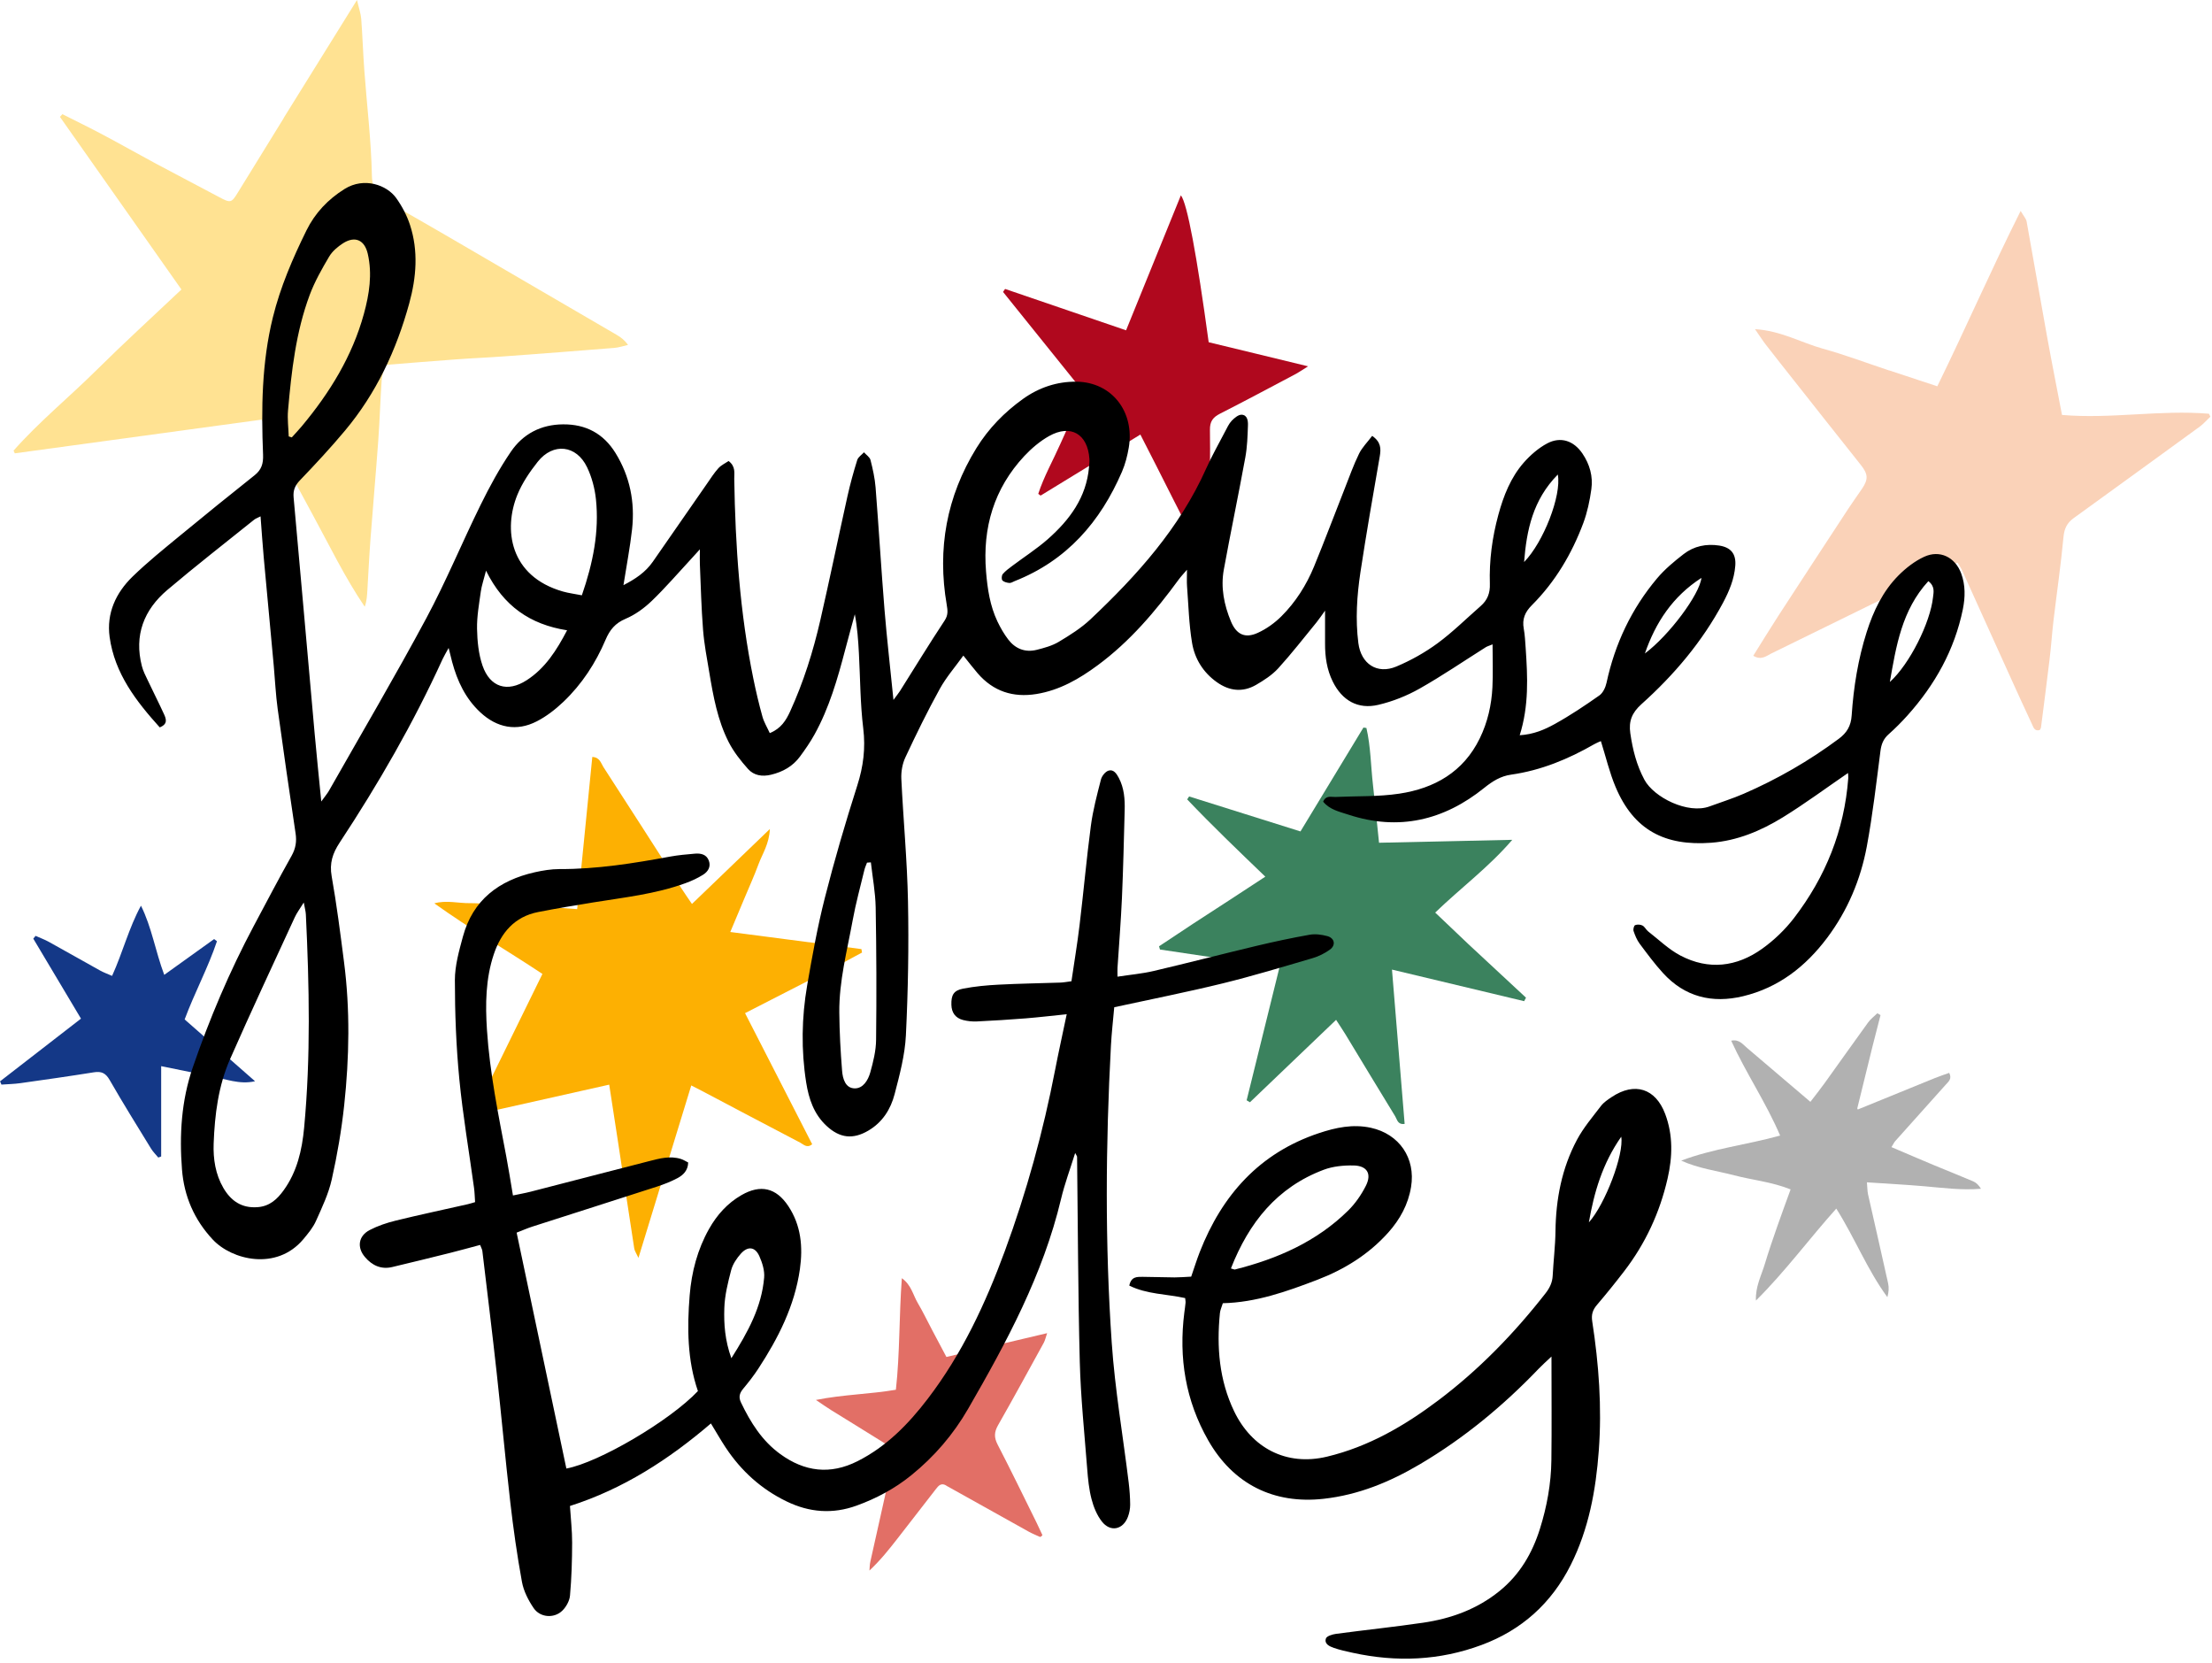
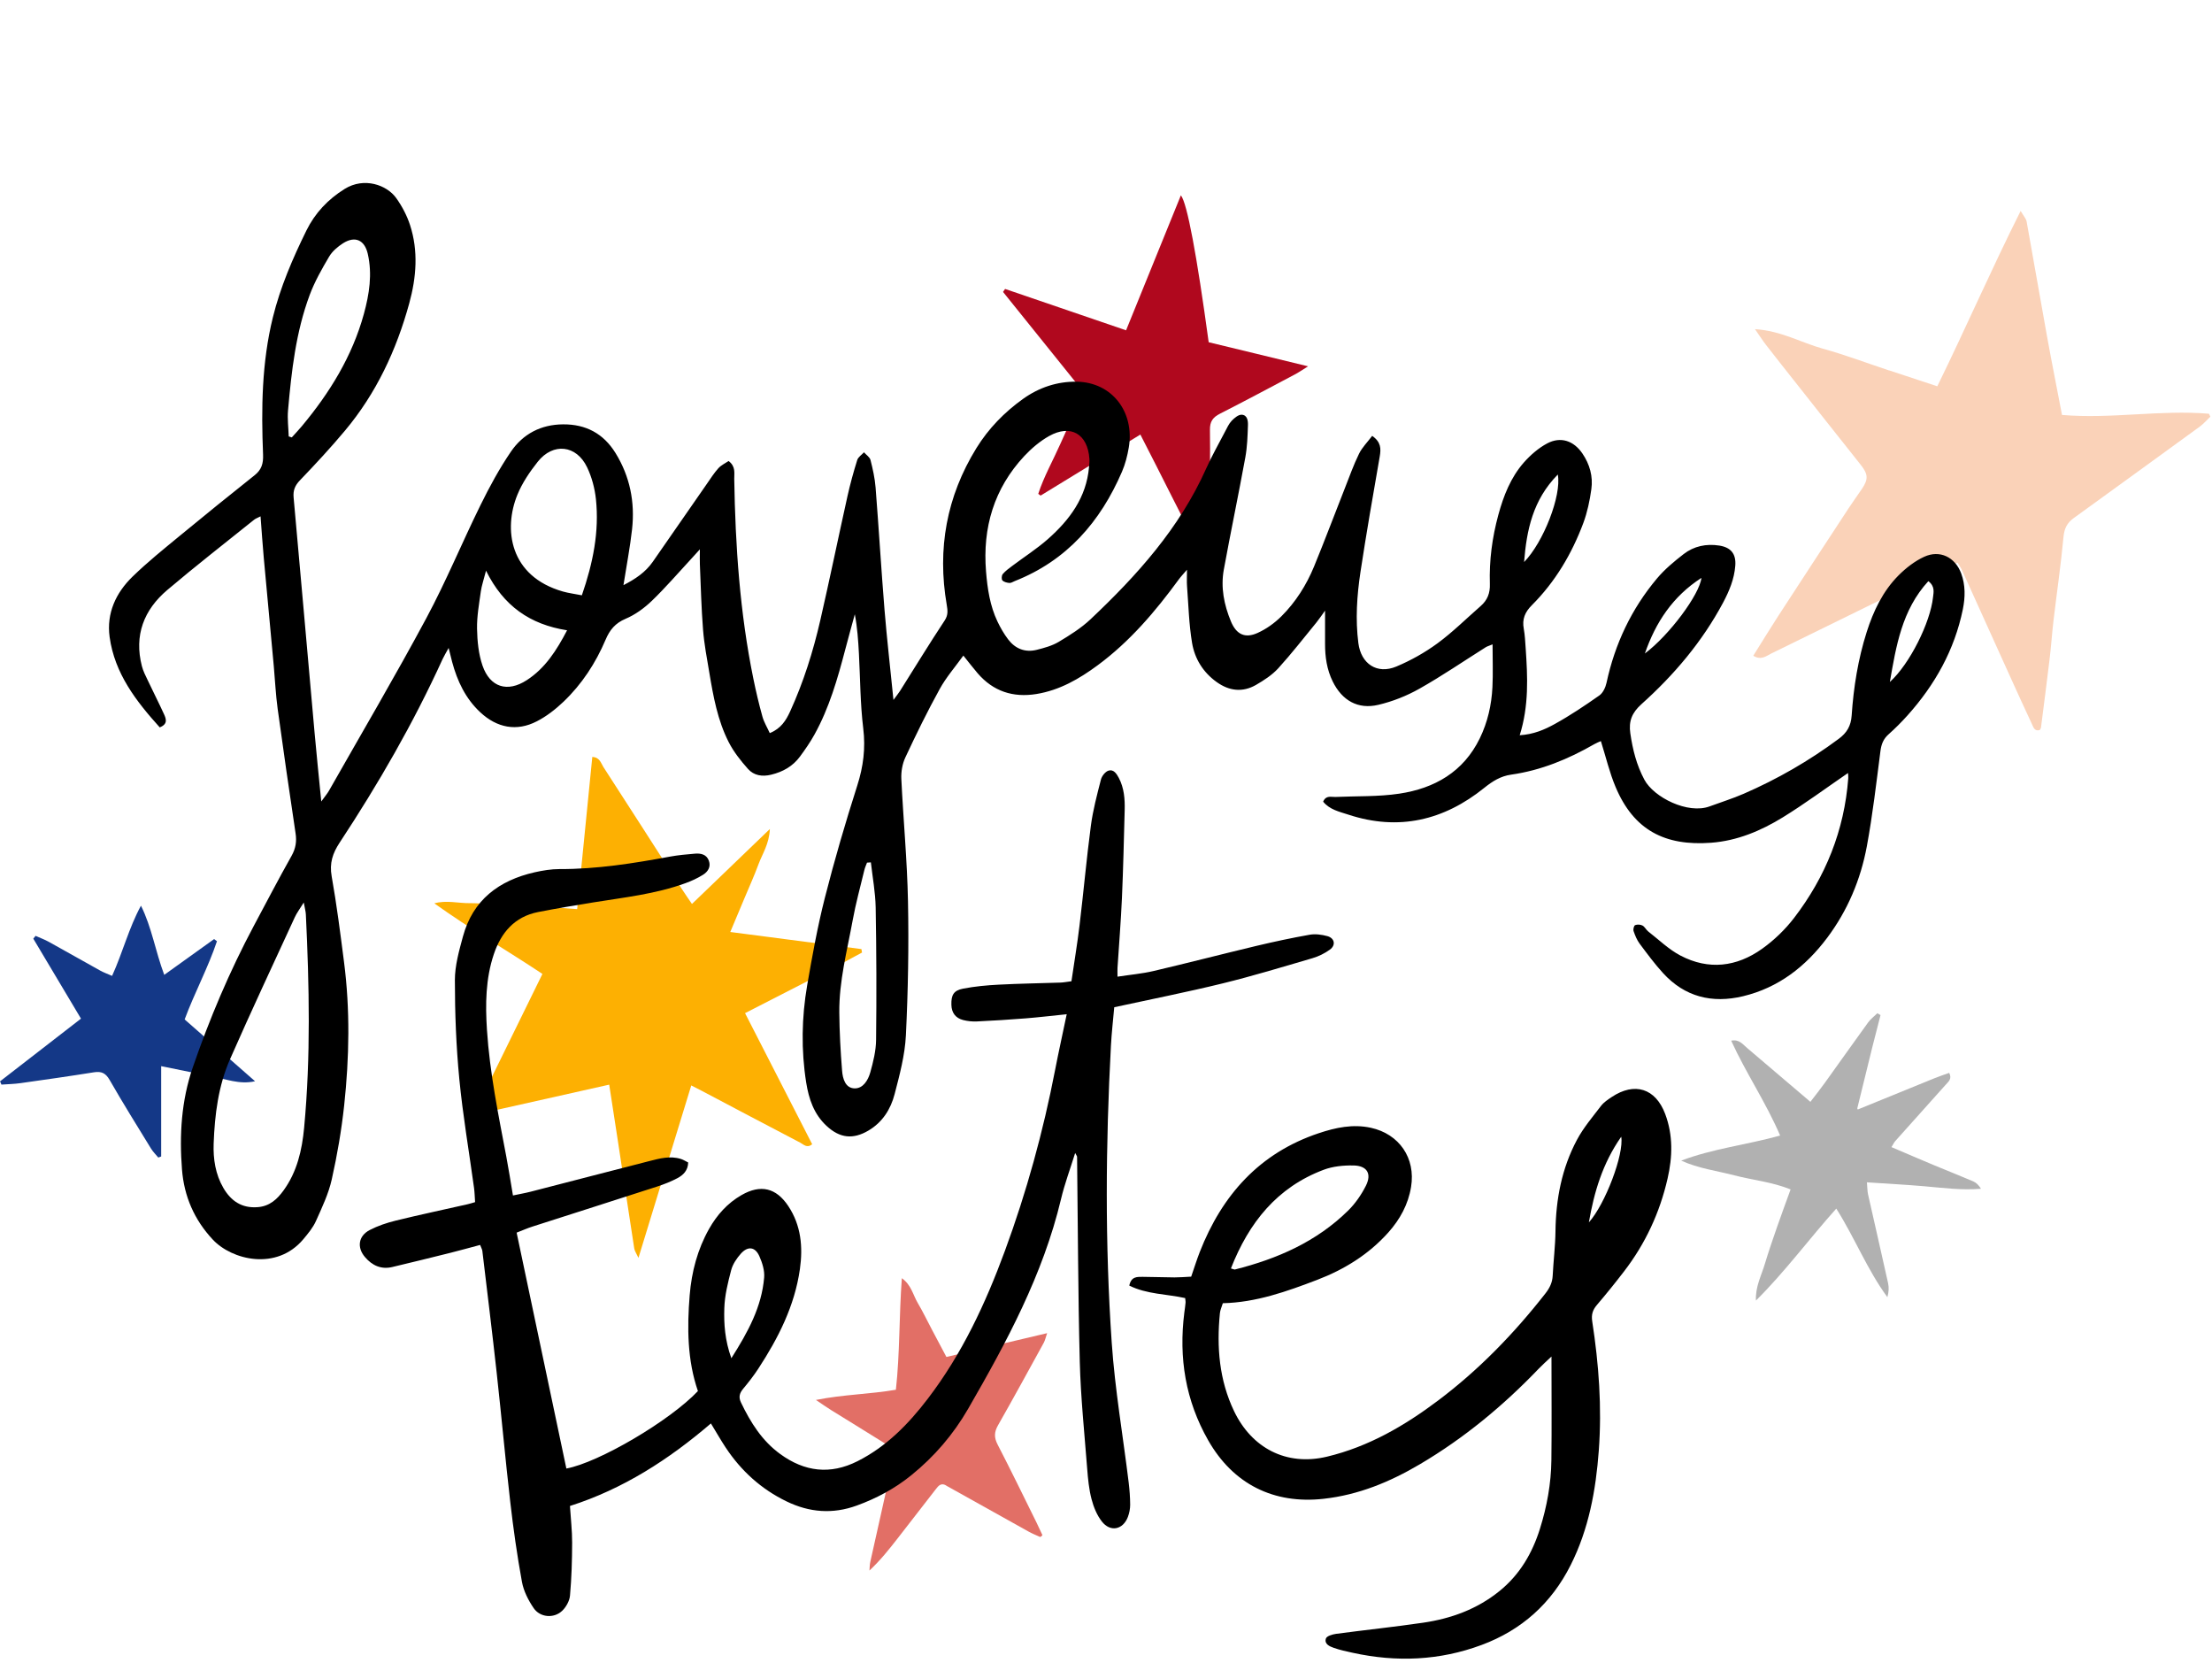
<svg xmlns="http://www.w3.org/2000/svg" width="475" height="357" viewBox="0 0 475 357" fill="none">
  <g clip-path="url(#clip0_1724_2)">
-     <path d="M60.92 25.32C66.12 16.95 71.2 8.77 76.66 0C77.08 1.82 77.48 2.92 77.57 4.05C77.85 7.76 77.96 11.47 78.24 15.18C78.79 22.69 79.71 30.18 79.86 37.7C79.93 41.1 81.53 42.41 84.04 43.81C91.85 48.2 99.57 52.75 107.32 57.26C115.68 62.12 124.03 66.99 132.38 71.86C133.23 72.35 134.04 72.91 134.86 74.05C133.87 74.27 132.89 74.61 131.89 74.69C124.09 75.32 116.28 75.92 108.47 76.49C104.96 76.75 101.45 76.89 97.94 77.15C92.94 77.51 87.94 77.93 82.73 78.34C82.44 79.51 82.03 80.55 81.96 81.61C81.66 85.92 81.54 90.24 81.23 94.55C80.72 101.56 80.1 108.55 79.57 115.56C79.29 119.27 79.11 122.98 78.89 126.69C78.82 127.85 78.77 129 78.32 130.25C74 123.88 70.72 117.05 67.1 110.41C63.44 103.7 59.88 96.93 56.22 90.08C38.47 92.5 20.82 94.91 3.18 97.32C3.09 97.13 3 96.93 2.91 96.74C8.42 90.51 14.89 85.24 20.78 79.4C26.64 73.59 32.74 68.03 38.96 62.15C30.25 49.78 21.56 37.43 12.87 25.09C13.05 24.9 13.22 24.7 13.4 24.51C16.32 25.99 19.26 27.41 22.15 28.95C25.97 30.98 29.74 33.12 33.56 35.17C38 37.55 42.48 39.86 46.92 42.24C49.54 43.64 49.67 43.63 51.14 41.23C54.36 36 57.59 30.77 60.93 25.35L60.92 25.32Z" fill="#FFE292" />
    <path d="M405.7 79.52C409.24 80.68 412.55 81.78 416.01 82.93C422.16 70.38 427.57 57.91 433.91 45.28C434.56 46.4 435.07 46.94 435.19 47.54C436.69 55.82 438.11 64.13 439.61 72.41C440.61 77.92 441.71 83.42 442.79 89.08C453.39 89.98 463.88 87.94 474.34 88.82C474.44 89.03 474.55 89.24 474.65 89.45C473.9 90.16 473.21 90.97 472.38 91.58C463.36 98.15 454.32 104.7 445.28 111.24C443.89 112.25 443.28 113.46 443.11 115.27C442.55 121.25 441.68 127.2 440.97 133.17C440.64 135.96 440.46 138.76 440.12 141.55C439.54 146.42 438.9 151.29 438.28 156.16C438.26 156.35 438.12 156.52 438.03 156.71C436.9 157.07 436.66 156.14 436.34 155.46C434.76 152.09 433.22 148.7 431.68 145.31C428.23 137.7 424.8 130.09 421.35 122.48C421.11 121.94 420.75 121.45 420.36 120.79C419.37 121.23 418.45 121.61 417.57 122.04C405.18 128.12 392.81 134.21 380.41 140.27C379.31 140.81 378.23 141.82 376.49 140.78C378.33 137.85 380.09 134.96 381.93 132.12C386.92 124.45 391.93 116.79 396.95 109.14C397.89 107.71 398.89 106.33 399.85 104.92C401.25 102.85 401.13 101.75 399.58 99.8C394.76 93.75 389.97 87.67 385.17 81.6C383.18 79.08 381.18 76.56 379.21 74.02C378.49 73.1 377.87 72.1 376.86 70.66C382.47 71.01 386.78 73.56 391.43 74.85C396.17 76.16 400.79 77.91 405.69 79.54L405.7 79.52Z" fill="#FAD2B8" />
    <path d="M180 207.25C173.27 210.69 166.75 214.03 159.99 217.5C164.89 227.07 169.65 236.36 174.41 245.65C173.27 246.56 172.56 245.68 171.85 245.31C164.79 241.63 157.76 237.9 150.72 234.19C150.1 233.87 149.48 233.56 148.44 233.02C144.69 245.27 140.99 257.32 137.1 270.04C136.6 268.96 136.27 268.52 136.2 268.04C135.03 260.49 133.9 252.93 132.75 245.38C132.13 241.31 131.5 237.25 130.82 232.85C121.26 234.99 111.88 237.1 102.69 239.16C102.41 238.9 102.32 238.84 102.26 238.76C102.2 238.68 102.14 238.57 102.16 238.48C102.19 238.29 102.24 238.09 102.33 237.92C106.98 228.42 111.64 218.93 116.48 209.08C108.8 203.98 100.84 199.36 93.269 193.93C95.859 193.2 98.389 193.92 100.9 193.89C103.41 193.87 105.91 194.24 108.42 194.37C111.04 194.5 113.66 194.52 116.27 194.65C118.76 194.78 121.25 194.99 123.94 195.17C125.04 184.15 126.11 173.39 127.19 162.5C128.81 162.57 129.05 163.85 129.57 164.66C135.22 173.37 140.81 182.11 146.42 190.85C147.06 191.85 147.75 192.82 148.59 194.06C154.14 188.72 159.47 183.59 165.32 177.97C165.16 181.23 163.71 183.29 162.88 185.53C161.98 187.99 160.89 190.37 159.88 192.79C158.91 195.1 157.95 197.4 156.82 200.08C166.42 201.33 175.7 202.54 184.98 203.75C185.02 204 185.07 204.24 185.11 204.49C183.48 205.37 181.85 206.25 180.02 207.23L180 207.25Z" fill="#FDB002" />
-     <path d="M315.28 202.65C319.52 206.59 323.61 210.39 327.69 214.18C327.56 214.43 327.43 214.68 327.29 214.93C317.99 212.71 308.69 210.48 298.91 208.15C299.84 219.49 300.73 230.36 301.63 241.27C300.13 241.5 300.02 240.33 299.61 239.66C296.02 233.82 292.5 227.95 288.94 222.09C288.37 221.16 287.76 220.25 286.91 218.94C280.62 224.95 274.51 230.79 268.41 236.63C268.17 236.49 267.93 236.35 267.7 236.21C270.02 226.82 272.34 217.44 274.75 207.67C266.04 206.37 257.57 205.11 249.09 203.84L248.89 203.15C251.35 201.52 253.8 199.88 256.27 198.26C258.8 196.6 261.34 194.97 263.88 193.32C266.4 191.68 268.92 190.03 271.71 188.2C265.92 182.63 260.29 177.25 254.93 171.61L255.35 170.98C263.27 173.47 271.19 175.95 279.26 178.49C283.84 170.94 288.31 163.56 292.78 156.19C292.99 156.22 293.21 156.25 293.42 156.28C294.35 160.29 294.36 164.43 294.83 168.51C295.29 172.59 295.69 176.68 296.13 180.92C305.79 180.71 315.27 180.5 324.74 180.29C319.74 186.13 313.71 190.59 308.19 195.91C310.62 198.21 312.87 200.35 315.27 202.64L315.28 202.65Z" fill="#3B825E" />
    <path d="M259.72 108.62C259.72 112.79 259.72 116.65 259.72 120.52C259.45 120.58 259.18 120.64 258.91 120.7C254.13 111.73 249.68 102.59 244.88 93.29C237.62 97.73 230.54 102.06 223.46 106.39C223.29 106.27 223.12 106.14 222.95 106.02C224.17 102.29 226.12 98.85 227.71 95.27C229.3 91.69 230.99 88.15 232.78 84.28C227.02 77.12 221.21 69.89 215.39 62.67C215.54 62.46 215.68 62.24 215.83 62.03C224.4 64.96 232.98 67.89 241.81 70.91C245.77 61.15 249.65 51.6 253.58 41.93C254.94 43.65 257 54.78 259.55 73.47C262.89 74.28 266.37 75.11 269.85 75.96C273.31 76.8 276.76 77.64 280.89 78.64C279.58 79.46 278.96 79.9 278.29 80.26C272.86 83.13 267.45 86.03 261.98 88.81C260.44 89.59 259.79 90.5 259.82 92.29C259.91 97.63 259.78 102.97 259.73 108.61L259.72 108.62Z" fill="#B0081E" />
    <path d="M203.5 319.11C202.11 318.1 201.52 318.96 200.88 319.79C198.17 323.3 195.45 326.8 192.73 330.29C190.89 332.65 189.03 334.99 186.7 337.16C186.76 336.53 186.75 335.89 186.89 335.28C188.48 328.11 190.11 320.94 191.69 313.76C192.24 311.28 192.21 311.24 190.07 309.9C186.23 307.49 182.36 305.13 178.51 302.74C177.59 302.17 176.7 301.54 175.21 300.54C181.19 299.35 186.67 299.32 192.38 298.35C193.25 290.54 193.05 282.63 193.66 274.4C195.71 275.86 196.06 278.01 197.07 279.71C198.2 281.62 199.15 283.62 200.19 285.58C201.17 287.44 202.16 289.29 203.23 291.31C210.41 289.61 217.44 287.95 224.86 286.2C224.55 287.09 224.43 287.72 224.14 288.26C220.89 294.17 217.66 300.1 214.32 305.96C213.48 307.43 213.44 308.6 214.23 310.12C217.1 315.67 219.82 321.28 222.59 326.88C223.03 327.78 223.44 328.69 223.85 329.56C223.71 329.71 223.65 329.8 223.57 329.85C223.49 329.9 223.37 329.97 223.31 329.94C222.49 329.57 221.66 329.23 220.88 328.8C215.16 325.62 209.45 322.42 203.53 319.12L203.5 319.11Z" fill="#E26F66" />
    <path d="M399.02 238.15C404.51 235.91 410 233.66 415.49 231.44C416.49 231.04 417.51 230.7 418.57 230.32C419.22 231.63 418.41 232.19 417.84 232.84C414.22 236.88 410.59 240.92 406.98 244.97C406.73 245.25 406.57 245.62 406.17 246.26C409.34 247.61 412.35 248.91 415.37 250.17C418.15 251.33 420.97 252.43 423.74 253.62C424.39 253.9 424.92 254.44 425.39 255.2C421.23 255.55 417.21 255.01 413.19 254.66C409.22 254.32 405.23 254.11 400.9 253.82C401 254.91 400.98 255.67 401.14 256.4C402.57 262.77 404.04 269.12 405.45 275.5C405.65 276.42 405.59 277.4 405.29 278.47C400.95 272.56 398.3 265.75 394.32 259.46C388.43 266.03 383.29 273.04 377.07 279.2C376.91 276.26 378.25 273.8 379.02 271.21C379.8 268.61 380.69 266.04 381.58 263.47C382.5 260.82 383.48 258.19 384.51 255.34C380.48 253.72 376.37 253.35 372.42 252.32C368.64 251.33 364.71 250.85 361.02 249.16C367.85 246.57 375.01 245.79 382.26 243.78C379.24 236.7 374.97 230.46 371.75 223.41C373.47 223.06 374.24 224.19 375.16 224.97C379.59 228.74 384.03 232.51 388.76 236.54C389.85 235.11 390.89 233.82 391.85 232.48C394.96 228.16 398.03 223.8 401.16 219.49C401.7 218.75 402.48 218.17 403.14 217.52L403.82 217.92C403.24 220.2 402.64 222.47 402.07 224.75C401.01 229.03 399.96 233.32 398.84 237.89C398.84 238.17 398.92 238.16 398.99 238.16L399.02 238.15Z" fill="#B1B1B1" />
    <path d="M45.23 231.04C41.65 230.31 38.32 229.63 34.61 228.88V248.27C34.4 248.35 34.19 248.43 33.99 248.5C33.46 247.86 32.85 247.26 32.42 246.56C29.42 241.67 26.39 236.81 23.54 231.84C22.69 230.36 21.78 229.94 20.16 230.2C14.91 231.04 9.64 231.79 4.38 232.53C3.04 232.72 1.67 232.74 0.31 232.84C0.21 232.61 0.11 232.38 0.01 232.14C5.75 227.69 11.49 223.25 17.39 218.68C13.89 212.81 10.52 207.16 7.15 201.51C7.31 201.31 7.47 201.11 7.64 200.91C8.58 201.33 9.55 201.68 10.44 202.17C14.14 204.21 17.81 206.31 21.51 208.36C22.28 208.79 23.12 209.08 24.07 209.5C26.36 204.46 27.66 199.22 30.27 194.43C32.6 199.1 33.35 204.16 35.27 209.28C38.94 206.65 42.46 204.13 45.98 201.6C46.18 201.75 46.38 201.91 46.59 202.06C44.68 207.76 41.79 213.09 39.65 218.85C44.74 223.32 49.76 227.72 54.77 232.12C51.35 232.89 48.48 231.6 45.24 231.04H45.23Z" fill="#143887" />
    <path d="M396.85 165.94C392.05 169.23 387.57 172.55 382.83 175.47C378.13 178.36 373.04 180.5 367.44 180.92C357.49 181.66 350.82 178.2 346.92 168.93C345.62 165.84 344.85 162.53 343.77 159.1C343.37 159.28 342.85 159.47 342.37 159.75C336.78 162.96 330.92 165.39 324.49 166.3C322.27 166.61 320.52 167.69 318.72 169.14C310.06 176.12 300.34 178.43 289.56 174.89C287.64 174.26 285.53 173.83 284.13 172.1C284.74 170.67 285.84 171.13 286.76 171.09C291.34 170.88 295.98 171.06 300.49 170.38C308.04 169.24 314.25 165.73 317.77 158.5C319.46 155.02 320.29 151.34 320.48 147.52C320.63 144.57 320.51 141.62 320.51 138.33C319.71 138.66 319.34 138.76 319.04 138.95C314.31 141.93 309.69 145.09 304.84 147.83C302.1 149.38 299.05 150.59 295.99 151.31C291.59 152.35 288.2 150.38 286.19 146.31C284.92 143.74 284.53 141 284.54 138.17C284.55 135.92 284.54 133.68 284.54 131.09C283.84 132.05 283.32 132.85 282.72 133.59C280 136.91 277.37 140.3 274.49 143.47C273.17 144.91 271.43 146.04 269.72 147.03C266.84 148.69 263.97 148.35 261.28 146.43C258.36 144.35 256.55 141.42 255.98 138.01C255.31 134 255.21 129.89 254.9 125.82C254.83 124.86 254.89 123.88 254.89 122.31C254.07 123.27 253.56 123.8 253.13 124.39C248.1 131.27 242.61 137.73 235.71 142.82C231.76 145.74 227.54 148.18 222.56 148.99C217.52 149.8 213.29 148.42 209.94 144.54C208.97 143.41 208.07 142.23 206.87 140.74C205.08 143.22 203.17 145.41 201.8 147.9C199.15 152.7 196.73 157.64 194.41 162.61C193.77 163.98 193.48 165.68 193.55 167.2C193.97 175.98 194.81 184.74 194.98 193.52C195.17 203.1 195 212.7 194.53 222.27C194.32 226.51 193.19 230.74 192.11 234.88C191.27 238.11 189.52 240.92 186.48 242.71C183.17 244.66 180.34 244.35 177.49 241.7C174.77 239.18 173.68 235.9 173.12 232.4C172.02 225.44 172.14 218.45 173.33 211.53C174.42 205.24 175.55 198.94 177.12 192.77C179.18 184.66 181.54 176.61 184.09 168.63C185.39 164.56 185.89 160.64 185.37 156.37C184.72 151.04 184.73 145.64 184.44 140.26C184.29 137.48 184.1 134.71 183.56 131.87C182.88 134.39 182.17 136.9 181.51 139.43C179.86 145.71 178.08 151.95 174.91 157.67C174 159.32 172.91 160.89 171.79 162.41C170.25 164.5 168.13 165.7 165.6 166.31C163.66 166.78 161.89 166.49 160.63 165.08C159.06 163.32 157.54 161.4 156.47 159.3C154.09 154.63 153.17 149.49 152.31 144.36C151.8 141.31 151.21 138.26 150.97 135.18C150.6 130.51 150.49 125.83 150.29 121.15C150.25 120.29 150.29 119.42 150.29 117.93C149.37 118.94 148.87 119.5 148.37 120.04C145.59 123.04 142.92 126.15 139.98 128.98C138.35 130.55 136.4 131.97 134.34 132.84C132.11 133.78 130.94 135.22 130.04 137.34C127.91 142.35 124.96 146.87 121.01 150.64C119.3 152.27 117.35 153.79 115.26 154.86C110.93 157.09 106.71 156.24 103.14 152.92C99.95 149.95 98.2 146.21 97.09 142.1C96.86 141.25 96.66 140.38 96.34 139.1C95.77 140.15 95.36 140.81 95.04 141.5C88.77 155.25 81.24 168.3 72.93 180.9C71.43 183.18 70.72 185.31 71.22 188.11C72.3 194.2 73.08 200.35 73.87 206.49C75.2 216.75 75.01 227.03 73.91 237.28C73.33 242.62 72.42 247.96 71.24 253.2C70.55 256.28 69.15 259.22 67.85 262.12C67.21 263.55 66.15 264.82 65.13 266.04C59.39 272.87 49.8 270.5 45.7 266.12C41.72 261.87 39.53 256.82 39.08 251.07C38.5 243.66 38.94 236.31 41.38 229.2C44.98 218.72 49.29 208.54 54.51 198.75C57.19 193.73 59.82 188.69 62.61 183.73C63.5 182.15 63.74 180.65 63.47 178.89C62.14 170.01 60.85 161.12 59.63 152.22C59.21 149.16 59.07 146.06 58.79 142.98C58.08 135.23 57.34 127.48 56.64 119.74C56.38 116.88 56.19 114.02 55.95 110.85C55.34 111.17 54.89 111.31 54.55 111.59C48.32 116.59 42.01 121.5 35.92 126.66C30.89 130.93 28.76 136.4 30.47 143.01C30.74 144.06 31.25 145.05 31.72 146.03C32.87 148.47 34.1 150.87 35.22 153.32C35.68 154.32 36.09 155.45 34.3 156.15C29.24 150.54 24.62 144.59 23.54 136.75C22.84 131.67 24.87 127.28 28.46 123.79C31.67 120.67 35.18 117.85 38.64 115C43.95 110.62 49.3 106.3 54.68 102.02C56.16 100.84 56.56 99.53 56.49 97.63C56.09 87.73 56.2 77.86 58.59 68.15C60.2 61.61 62.85 55.48 65.8 49.48C67.65 45.73 70.43 42.79 74.01 40.56C78.21 37.95 83.06 39.72 85.06 42.49C86.32 44.24 87.37 46.24 88.04 48.28C89.87 53.87 89.41 59.55 87.88 65.12C85.13 75.15 80.8 84.43 74.08 92.45C71.01 96.12 67.74 99.64 64.42 103.1C63.34 104.22 62.91 105.28 63.05 106.8C64.58 123.7 66.06 140.6 67.57 157.5C67.99 162.15 68.47 166.79 68.99 172.06C69.79 170.95 70.29 170.37 70.66 169.72C77.66 157.39 84.86 145.17 91.56 132.69C95.8 124.79 99.23 116.45 103.2 108.4C105.13 104.47 107.24 100.59 109.7 96.98C112.3 93.16 116.15 91.13 120.91 91.1C125.82 91.06 129.59 93.08 132.17 97.25C135.28 102.28 136.37 107.8 135.73 113.62C135.29 117.56 134.53 121.45 133.88 125.62C136.43 124.31 138.61 122.85 140.17 120.61C144.04 115.04 147.9 109.46 151.78 103.89C152.58 102.74 153.33 101.55 154.26 100.52C154.87 99.85 155.77 99.44 156.46 98.97C158.02 100.16 157.65 101.55 157.67 102.8C157.9 117.2 158.88 131.53 161.77 145.68C162.33 148.42 162.97 151.14 163.72 153.83C164.05 155.03 164.73 156.13 165.3 157.38C167.71 156.41 168.79 154.65 169.67 152.73C172.54 146.44 174.61 139.87 176.15 133.15C178.18 124.3 180.01 115.4 181.98 106.54C182.56 103.92 183.28 101.32 184.08 98.76C184.28 98.12 185.03 97.65 185.53 97.1C186.01 97.65 186.76 98.12 186.93 98.75C187.42 100.68 187.86 102.65 188.02 104.63C188.71 113.39 189.23 122.16 189.94 130.92C190.45 137.14 191.17 143.35 191.86 150.26C192.61 149.23 192.96 148.81 193.25 148.36C196.44 143.3 199.56 138.19 202.86 133.2C203.64 132.01 203.5 131.04 203.3 129.84C201.23 117.84 203.26 106.6 209.67 96.2C212.28 91.98 215.68 88.5 219.69 85.63C223.12 83.18 227.02 81.88 231.2 81.94C238.75 82.05 243.68 88.37 242.39 96.09C242.09 97.85 241.64 99.63 240.93 101.27C236.28 112.06 229.05 120.36 217.87 124.76C217.5 124.91 217.11 125.18 216.75 125.15C216.22 125.1 215.58 124.95 215.25 124.59C215.03 124.35 215.08 123.53 215.33 123.24C215.9 122.57 216.64 122.03 217.35 121.5C219.9 119.58 222.61 117.85 225 115.75C229.67 111.63 233.28 106.81 233.85 100.3C233.9 99.71 233.98 99.1 233.94 98.51C233.57 93.16 229.93 91.01 225.28 93.61C223.32 94.71 221.51 96.25 219.96 97.9C213.45 104.88 210.97 113.26 211.74 122.7C212.04 126.4 212.59 130.06 214.2 133.44C214.84 134.78 215.6 136.1 216.5 137.28C218.02 139.27 220.13 140.12 222.6 139.51C224.23 139.1 225.93 138.64 227.35 137.79C229.74 136.36 232.15 134.85 234.17 132.95C244.17 123.52 253.29 113.38 259 100.61C260.22 97.88 261.71 95.27 263.09 92.61C263.51 91.82 263.89 90.96 264.5 90.32C265.07 89.73 265.92 89.01 266.62 89.03C267.87 89.08 268.02 90.37 267.98 91.34C267.9 93.63 267.83 95.94 267.42 98.18C265.95 106.23 264.27 114.23 262.8 122.28C262.1 126.11 262.85 129.85 264.33 133.41C265.49 136.2 267.35 137.11 270.07 135.87C271.93 135.03 273.7 133.76 275.15 132.32C278.22 129.27 280.53 125.61 282.18 121.61C284.46 116.07 286.56 110.46 288.76 104.89C289.75 102.38 290.65 99.83 291.83 97.42C292.49 96.06 293.64 94.93 294.66 93.57C296.57 94.91 296.57 96.32 296.28 98.01C294.84 106.27 293.4 114.53 292.14 122.82C291.38 127.86 291.04 132.95 291.69 138.05C292.26 142.5 295.69 144.83 299.85 143.09C302.95 141.79 305.97 140.1 308.68 138.11C311.96 135.7 314.88 132.79 317.96 130.1C319.4 128.84 320 127.34 319.93 125.35C319.77 120.33 320.43 115.38 321.75 110.53C322.86 106.45 324.4 102.52 327.21 99.31C328.63 97.7 330.36 96.19 332.24 95.19C335.14 93.65 337.94 94.62 339.8 97.35C341.38 99.67 342.11 102.29 341.72 105.03C341.38 107.48 340.86 109.97 340 112.28C337.53 118.89 333.97 124.9 328.95 129.92C327.46 131.41 326.83 132.92 327.21 134.97C327.46 136.34 327.52 137.75 327.62 139.14C328.04 145.32 328.34 151.49 326.34 157.84C329.33 157.66 331.7 156.63 333.88 155.42C337.19 153.59 340.35 151.47 343.45 149.29C344.22 148.75 344.77 147.57 344.98 146.59C346.78 138.23 350.33 130.71 355.82 124.18C357.47 122.22 359.5 120.53 361.54 118.95C363.76 117.23 366.4 116.69 369.19 117.12C371.72 117.52 372.83 118.92 372.63 121.46C372.41 124.31 371.34 126.87 370.02 129.36C365.54 137.75 359.49 144.89 352.46 151.19C350.44 153.01 349.71 154.82 350.09 157.42C350.6 160.91 351.42 164.22 353.11 167.38C355.14 171.18 362.45 174.85 367.13 173.11C369.56 172.21 372.05 171.44 374.42 170.41C381.68 167.26 388.5 163.33 394.86 158.6C396.57 157.33 397.47 155.86 397.62 153.62C398.03 147.53 398.99 141.52 400.85 135.68C402.29 131.15 404.32 126.91 407.69 123.52C409.28 121.93 411.17 120.46 413.19 119.53C416.56 117.98 419.84 119.61 421.14 123.1C422.07 125.61 422.02 128.21 421.5 130.79C419.71 139.53 415.5 147.03 409.59 153.61C408.32 155.02 406.98 156.37 405.56 157.63C404.43 158.63 403.99 159.77 403.8 161.25C402.92 168.08 402.13 174.93 400.88 181.69C399.55 188.83 396.76 195.46 392.37 201.32C387.74 207.49 381.93 212.04 374.29 213.87C367.65 215.46 361.78 214.02 357.1 208.88C355.29 206.9 353.69 204.72 352.08 202.57C351.5 201.78 351.11 200.82 350.79 199.88C350.67 199.51 350.86 198.72 351.12 198.61C351.57 198.42 352.26 198.46 352.7 198.69C353.2 198.96 353.47 199.6 353.94 199.97C356.22 201.74 358.34 203.82 360.86 205.14C366.9 208.31 372.93 207.58 378.38 203.69C380.95 201.86 383.33 199.57 385.25 197.07C392.03 188.24 396.05 178.25 396.89 167.07C396.92 166.69 396.86 166.31 396.84 165.98L396.85 165.94ZM65.23 193.75C64.4 195.1 63.74 195.96 63.3 196.92C58.63 207.06 53.89 217.17 49.4 227.38C46.88 233.11 46.11 239.29 45.88 245.49C45.76 248.8 46.26 252.1 47.97 255.03C49.59 257.8 51.89 259.41 55.32 259.15C57.9 258.96 59.52 257.45 60.89 255.56C63.8 251.55 64.86 246.9 65.31 242.08C66.74 226.84 66.41 211.58 65.68 196.32C65.65 195.65 65.45 194.98 65.23 193.74V193.75ZM124.95 127.79C127.35 120.84 128.7 114.13 127.97 107.17C127.72 104.83 127.08 102.42 126.07 100.31C123.78 95.52 118.78 94.97 115.48 99.12C113.76 101.29 112.14 103.67 111.1 106.22C108.1 113.56 109.36 123.7 120.89 126.99C122.12 127.34 123.41 127.49 124.96 127.8L124.95 127.79ZM62 93.69C62.22 93.76 62.44 93.83 62.66 93.9C63.38 93.1 64.12 92.32 64.81 91.5C70.8 84.32 75.64 76.49 78.14 67.39C79.3 63.15 79.98 58.85 78.97 54.47C78.28 51.5 76.23 50.59 73.65 52.23C72.51 52.96 71.36 53.94 70.68 55.09C69.12 57.73 67.58 60.44 66.51 63.3C63.53 71.28 62.59 79.7 61.85 88.12C61.69 89.96 61.94 91.84 62 93.71V93.69ZM187.01 185.13L186.18 185.19C185.98 185.73 185.73 186.26 185.6 186.82C184.74 190.4 183.76 193.96 183.1 197.58C181.9 204.14 180.17 210.63 180.23 217.36C180.27 221.53 180.49 225.71 180.83 229.88C180.96 231.55 181.52 233.62 183.53 233.65C185.36 233.68 186.42 231.87 186.88 230.23C187.52 227.95 188.11 225.56 188.13 223.21C188.24 213.74 188.21 204.26 188.04 194.79C187.98 191.57 187.37 188.35 187.01 185.13ZM121.77 135.31C113.83 134.06 108.11 130.11 104.37 122.51C103.86 124.52 103.42 125.74 103.25 126.99C102.88 129.65 102.39 132.33 102.44 134.99C102.49 137.64 102.76 140.4 103.61 142.88C105.23 147.57 108.97 148.7 113.11 146.02C117.07 143.46 119.51 139.64 121.78 135.3L121.77 135.31ZM405.82 146.41C410.12 142.52 414.51 133.62 415.09 128.24C415.21 127.15 415.56 125.89 414.09 124.76C408.37 130.99 407.17 138.75 405.82 146.41ZM327.28 120.66C331.42 116.44 335.36 106.37 334.52 101.87C329.14 107.34 327.82 113.84 327.28 120.66ZM353.22 140.29C358.46 136.37 364.97 127.61 365.36 124.06C359.19 128.04 355.52 133.63 353.22 140.29Z" fill="black" />
    <path d="M229.01 217.741C225.75 218.071 223.01 218.401 220.25 218.621C216.77 218.901 213.28 219.111 209.79 219.281C208.81 219.331 207.78 219.221 206.83 218.981C205.17 218.561 204.34 217.391 204.3 215.711C204.24 213.641 204.77 212.631 206.8 212.241C209.33 211.751 211.93 211.511 214.51 211.381C218.89 211.151 223.29 211.091 227.68 210.941C228.37 210.921 229.06 210.781 230.08 210.651C230.66 206.661 231.34 202.661 231.82 198.631C232.68 191.521 233.31 184.381 234.25 177.281C234.69 173.941 235.57 170.641 236.41 167.361C236.6 166.611 237.32 165.691 238 165.451C239.11 165.071 239.77 166.091 240.25 166.991C241.4 169.181 241.58 171.571 241.51 173.981C241.34 180.271 241.2 186.561 240.92 192.841C240.7 197.821 240.29 202.801 239.97 207.781C239.94 208.261 239.97 208.741 239.97 209.671C242.7 209.251 245.26 209.031 247.73 208.451C255.1 206.721 262.44 204.821 269.8 203.061C273.58 202.161 277.38 201.351 281.2 200.671C282.42 200.451 283.8 200.631 285.02 200.961C286.61 201.391 286.9 202.911 285.57 203.871C284.46 204.671 283.15 205.321 281.84 205.701C275.43 207.581 269.04 209.521 262.56 211.111C254.92 212.981 247.19 214.511 239.27 216.231C239.03 218.951 238.71 221.711 238.56 224.481C237.42 245.741 237.27 267.021 238.73 288.251C239.42 298.291 241.15 308.261 242.37 318.261C242.56 319.841 242.68 321.441 242.69 323.031C242.69 323.911 242.51 324.831 242.2 325.651C241.15 328.411 238.43 328.971 236.61 326.631C235.54 325.271 234.83 323.501 234.39 321.811C233.84 319.701 233.63 317.491 233.46 315.301C232.87 307.651 232.07 300.011 231.87 292.351C231.49 277.691 231.47 263.021 231.29 248.351C231.29 248.201 231.15 248.061 230.88 247.521C229.79 251.021 228.61 254.171 227.84 257.421C223.97 273.661 216.15 288.141 207.9 302.431C204.74 307.911 200.65 312.691 195.69 316.701C192.16 319.561 188.24 321.661 183.98 323.211C178.79 325.101 173.78 324.691 168.89 322.311C163.46 319.681 159.14 315.761 155.82 310.741C154.78 309.171 153.85 307.521 152.66 305.581C143.6 313.341 133.8 319.661 122.39 323.301C122.56 326.031 122.87 328.611 122.86 331.181C122.85 334.971 122.74 338.761 122.4 342.531C122.3 343.691 121.55 345.031 120.68 345.841C118.91 347.491 115.97 347.241 114.6 345.231C113.45 343.541 112.44 341.561 112.08 339.581C111.04 333.891 110.23 328.161 109.57 322.421C108.51 313.201 107.68 303.951 106.66 294.731C105.7 286.001 104.62 277.281 103.58 268.561C103.54 268.201 103.32 267.851 103.1 267.261C100.92 267.841 98.83 268.421 96.73 268.951C92.57 269.991 88.41 271.011 84.24 272.001C81.85 272.571 79.91 271.671 78.38 269.871C76.61 267.811 76.95 265.341 79.37 264.071C81.12 263.161 83.05 262.511 84.97 262.041C90.1 260.781 95.28 259.691 100.43 258.521C100.9 258.411 101.36 258.261 102.02 258.071C101.94 257.001 101.93 256.021 101.8 255.061C100.73 247.251 99.39 239.461 98.63 231.621C97.95 224.581 97.68 217.481 97.68 210.411C97.68 207.291 98.58 204.111 99.41 201.051C101.55 193.181 107.15 189.001 114.81 187.261C116.55 186.871 118.37 186.571 120.14 186.571C128.17 186.601 136.04 185.341 143.9 183.891C145.66 183.571 147.46 183.411 149.24 183.261C150.49 183.161 151.71 183.411 152.21 184.751C152.71 186.091 152.01 187.151 150.94 187.811C149.77 188.541 148.49 189.131 147.19 189.601C140.77 191.941 134 192.661 127.31 193.741C123.37 194.381 119.44 195.031 115.53 195.801C110.5 196.791 107.59 200.241 106.05 204.831C104.27 210.111 104.21 215.601 104.57 221.121C105.17 230.311 107.02 239.311 108.73 248.331C109.23 250.971 109.64 253.621 110.15 256.641C111.5 256.351 112.74 256.141 113.95 255.831C122.45 253.651 130.93 251.431 139.43 249.261C141.65 248.691 143.9 248.081 146.21 248.801C146.75 248.971 147.24 249.291 147.78 249.561C147.73 251.291 146.71 252.261 145.48 252.921C144.08 253.661 142.58 254.251 141.07 254.741C132.15 257.631 123.22 260.461 114.3 263.331C113.27 263.661 112.28 264.101 110.94 264.621C114.52 281.591 118.07 298.421 121.62 315.261C128.55 313.991 143.83 305.031 149.87 298.631C147.59 292.021 147.53 285.051 148.1 278.071C148.51 273.061 149.77 268.241 152.26 263.821C153.96 260.811 156.2 258.301 159.23 256.561C163.33 254.201 166.67 254.991 169.28 258.921C172.03 263.071 172.44 267.691 171.77 272.451C170.65 280.341 167.13 287.251 162.84 293.821C161.86 295.321 160.75 296.741 159.6 298.121C158.82 299.061 158.55 299.901 159.12 301.091C161.17 305.371 163.65 309.331 167.56 312.161C172.76 315.941 178.27 316.651 184.15 313.681C190.37 310.541 195.07 305.721 199.23 300.281C206.58 290.671 211.63 279.831 215.78 268.561C220.44 255.911 224.01 242.941 226.57 229.701C227.31 225.891 228.15 222.111 229.07 217.701L229.01 217.741ZM157.05 291.581C160.65 285.911 163.56 280.551 164.09 274.271C164.22 272.771 163.7 271.111 163.07 269.691C162.17 267.651 160.6 267.451 159.09 269.131C158.19 270.141 157.35 271.391 157.01 272.671C156.31 275.341 155.62 278.101 155.54 280.841C155.43 284.241 155.66 287.711 157.05 291.581Z" fill="black" />
    <path d="M255.79 274.08C256.45 272.17 256.98 270.46 257.63 268.79C262.42 256.55 270.46 247.52 283.2 243.27C286.82 242.06 290.52 241.27 294.38 242.11C300.48 243.45 304.02 248.62 303.01 254.8C302.4 258.56 300.64 261.76 298.13 264.58C293.91 269.3 288.68 272.53 282.82 274.77C276.29 277.26 269.72 279.61 262.59 279.77C262.34 280.6 262.02 281.24 261.96 281.91C261.24 289.18 261.8 296.26 265.01 302.96C268.77 310.8 276.16 314.82 284.97 312.71C293.9 310.57 301.61 306.08 308.83 300.65C317.58 294.07 325.14 286.27 331.87 277.66C332.77 276.51 333.34 275.35 333.42 273.88C333.58 270.69 333.98 267.51 334.02 264.33C334.1 257.43 335.38 250.8 338.63 244.7C340.02 242.09 341.99 239.78 343.8 237.41C344.39 236.64 345.27 236.06 346.09 235.51C351.01 232.23 355.51 233.64 357.58 239.15C359.29 243.7 359.16 248.36 358.09 253.02C356.42 260.32 353.33 266.98 348.76 272.92C346.88 275.37 344.93 277.79 342.92 280.14C342.01 281.21 341.69 282.21 341.91 283.66C343.33 292.86 344.01 302.11 343.32 311.42C342.69 319.93 341.17 328.25 337.29 335.97C333.16 344.19 326.77 349.94 318.15 353.14C309.11 356.5 299.87 356.87 290.49 354.82C289.13 354.52 287.76 354.23 286.44 353.77C285.52 353.45 284.32 352.93 284.73 351.74C284.91 351.22 286.12 350.86 286.91 350.75C293.13 349.92 299.39 349.27 305.6 348.36C311.61 347.48 317.2 345.45 321.99 341.57C326.34 338.06 329.04 333.44 330.68 328.21C332.18 323.44 333.08 318.51 333.14 313.5C333.23 306.33 333.16 299.16 333.16 291.22C331.95 292.36 331.19 293.03 330.48 293.77C322.85 301.74 314.42 308.73 304.89 314.35C298.47 318.14 291.72 320.93 284.22 321.76C273.51 322.95 264.82 318.61 259.46 309.23C254.57 300.67 253.09 291.48 254.32 281.78C254.41 281.09 254.52 280.4 254.58 279.7C254.61 279.41 254.54 279.11 254.5 278.67C250.54 277.79 246.29 277.87 242.5 275.99C242.91 274.03 244.17 274.11 245.34 274.11C247.63 274.13 249.93 274.21 252.22 274.23C253.31 274.23 254.4 274.14 255.76 274.07L255.79 274.08ZM264.33 272.31C264.84 272.44 265.04 272.57 265.2 272.53C274.31 270.24 282.72 266.56 289.51 259.87C291.04 258.36 292.33 256.49 293.3 254.57C294.61 251.99 293.57 250.25 290.65 250.2C288.51 250.16 286.21 250.38 284.23 251.13C274.25 254.89 268.19 262.44 264.32 272.32L264.33 272.31ZM341.19 262.42C344.71 258.5 348.77 247.77 348.14 244.03C344.1 249.8 342.31 255.97 341.19 262.42Z" fill="black" />
  </g>
  <defs>
    <clipPath id="clip0_1724_2">
      <rect width="475" height="357" fill="white" />
    </clipPath>
  </defs>
</svg>